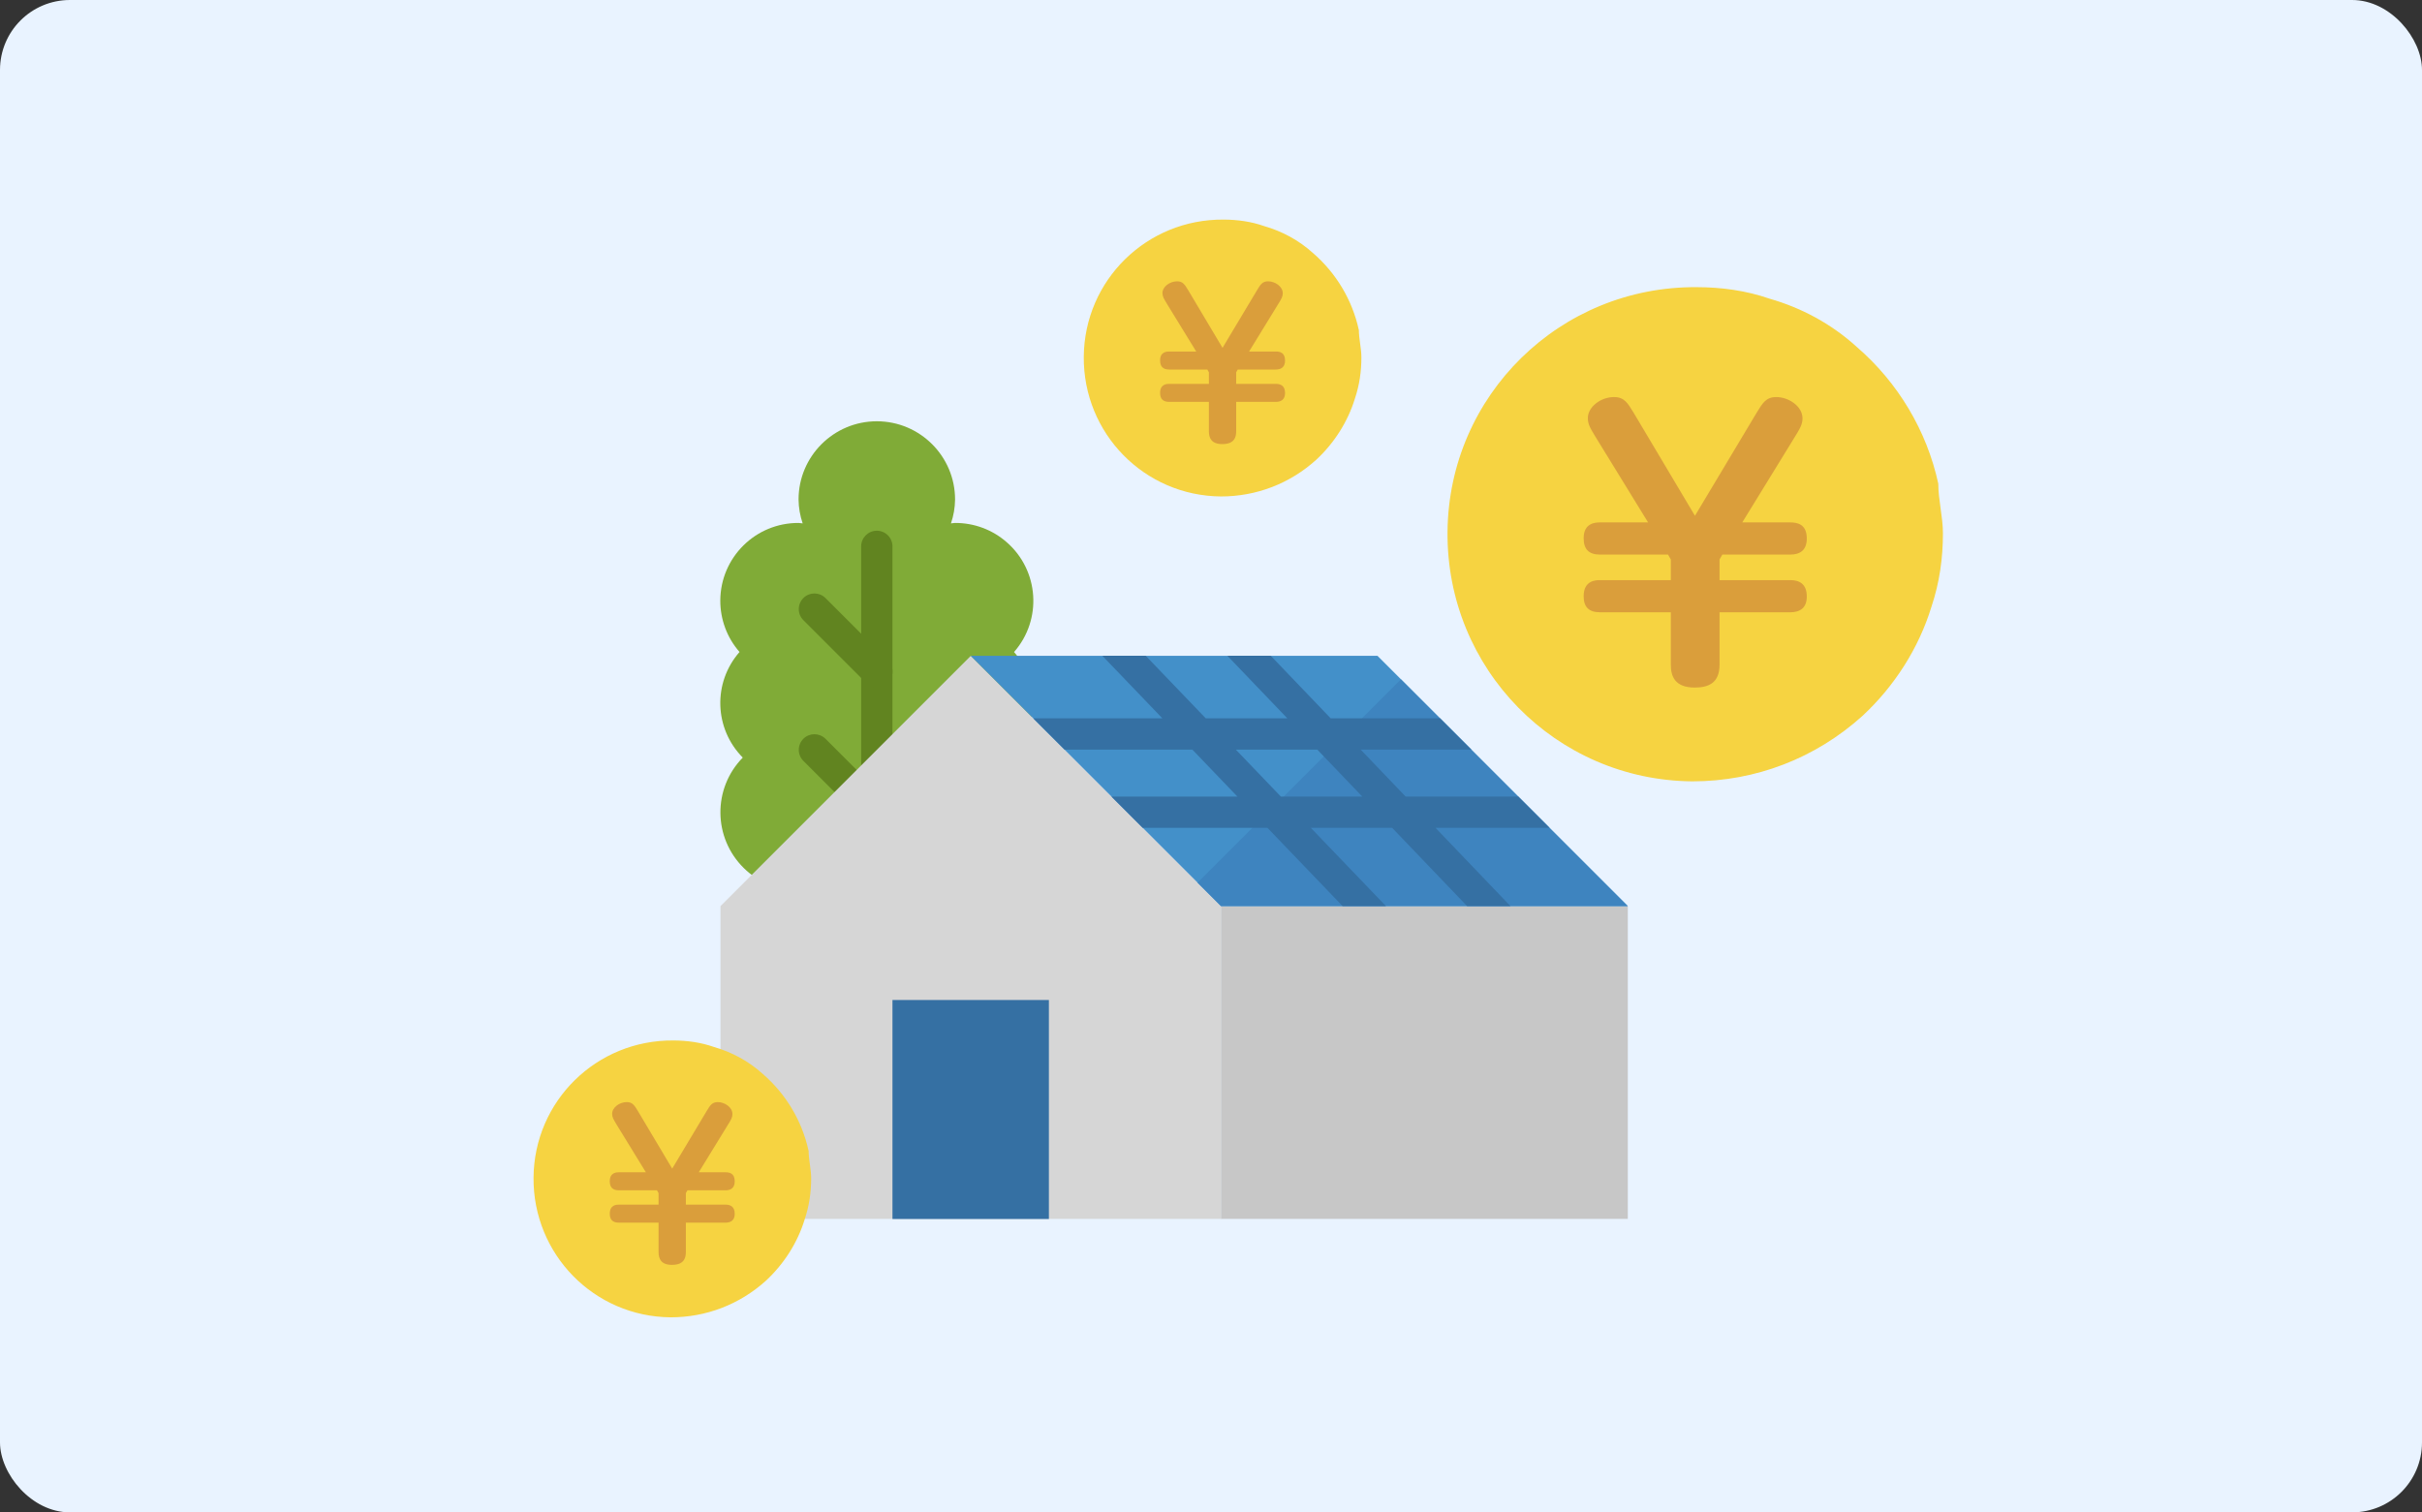
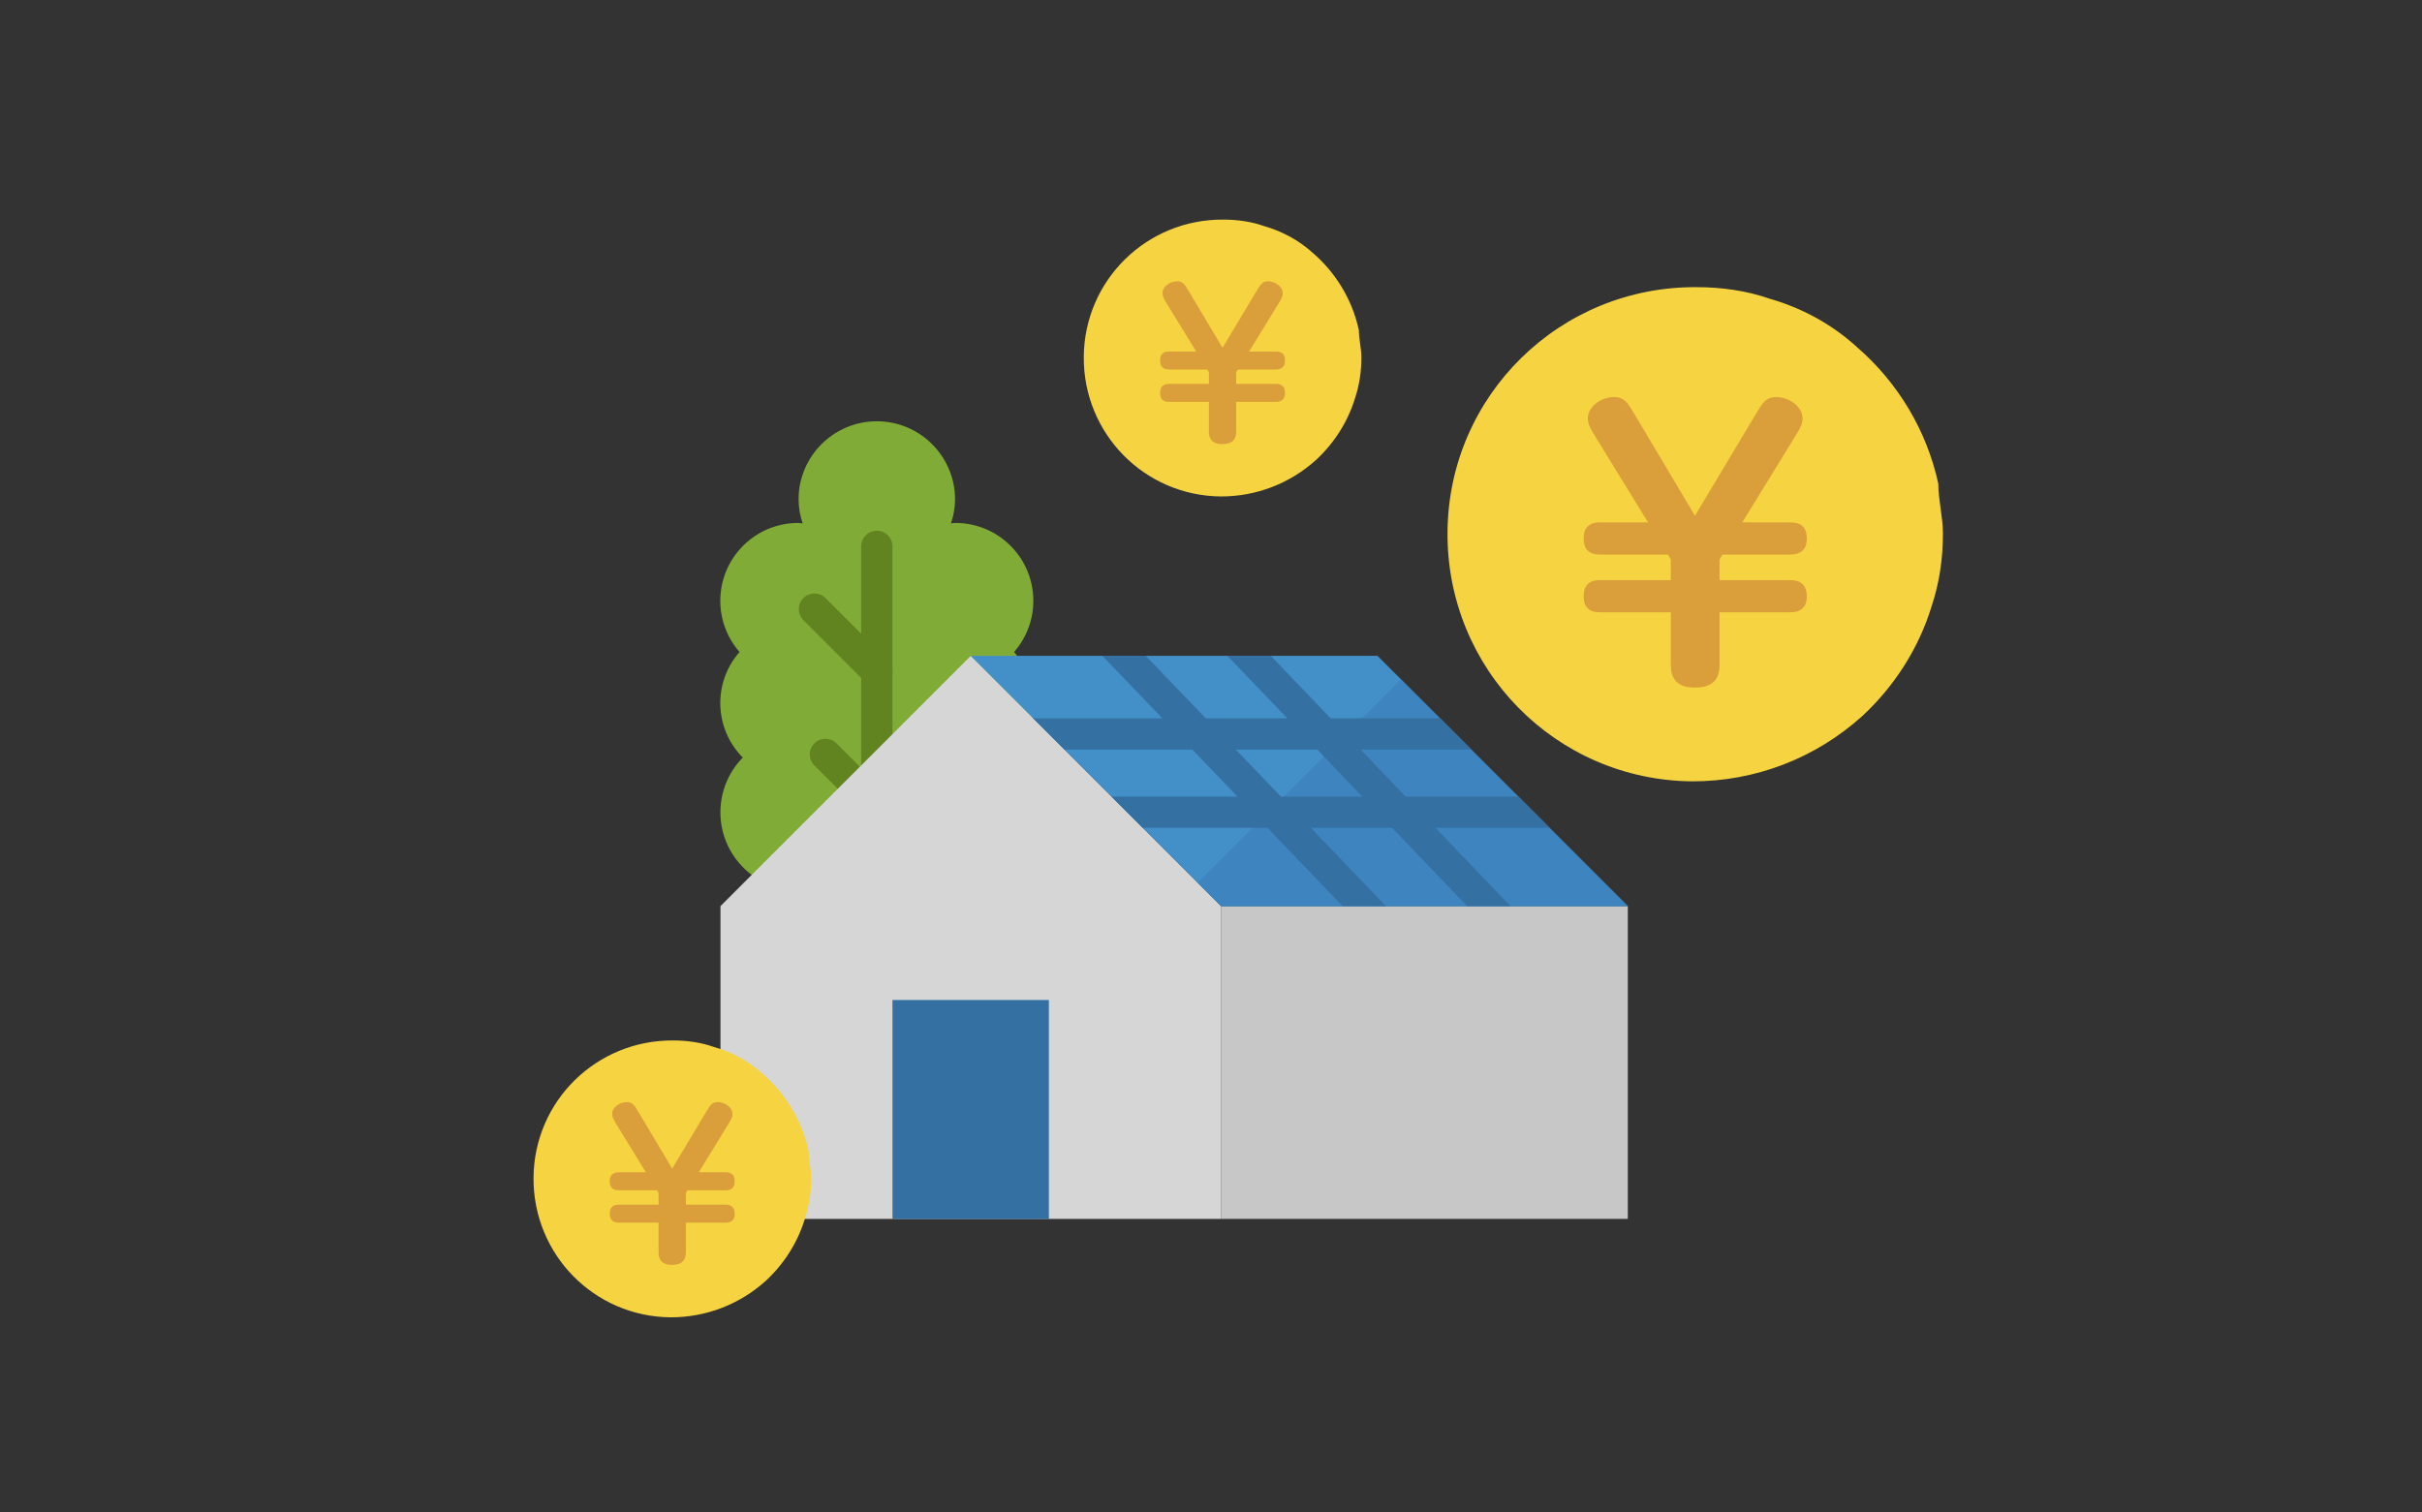
<svg xmlns="http://www.w3.org/2000/svg" id="b" width="277" height="173" viewBox="0 0 27.7 17.3">
  <rect x="0" y="0" width="27.7" height="17.3" fill="#333333" stroke="none" />
  <g id="c">
-     <rect width="27.7" height="17.3" rx=".8" ry=".8" fill="#e9f3ff" />
    <g>
      <g>
        <path d="M11.598,7.458c.324-.37,.286-.933-.085-1.256-.163-.143-.373-.221-.59-.22-.016,0-.031,.004-.047,.005,.03-.088,.046-.18,.047-.273,0-.494-.401-.895-.895-.895s-.895,.401-.895,.895c.001,.093,.017,.185,.047,.273-.016,0-.031-.005-.047-.005-.492-.002-.892,.394-.895,.886-.001,.217,.077,.427,.22,.59-.307,.35-.291,.877,.037,1.208-.346,.353-.34,.919,.013,1.265,.167,.164,.391,.255,.625,.256h1.789c.494,0,.894-.402,.894-.896,0-.234-.092-.458-.256-.625,.328-.33,.344-.858,.037-1.208Z" fill="#80ab37" />
        <g>
          <path d="M10.028,11.796c-.099,0-.179-.08-.179-.179V6.25c0-.099,.08-.179,.179-.179s.179,.08,.179,.179v5.367c0,.099-.08,.179-.179,.179Z" fill="#618420" />
          <path d="M10.028,7.86c-.047,0-.093-.019-.126-.052l-.716-.716c-.069-.071-.067-.184,.004-.253,.069-.067,.179-.067,.249,0l.716,.716c.07,.07,.07,.183,0,.253-.034,.034-.079,.052-.126,.052h0Z" fill="#618420" />
-           <path d="M10.028,9.47c-.047,0-.093-.019-.126-.052l-.716-.716c-.069-.071-.067-.184,.004-.253,.069-.067,.179-.067,.249,0l.716,.716c.07,.07,.07,.183,0,.253-.034,.034-.079,.052-.126,.052Z" fill="#618420" />
+           <path d="M10.028,9.47l-.716-.716c-.069-.071-.067-.184,.004-.253,.069-.067,.179-.067,.249,0l.716,.716c.07,.07,.07,.183,0,.253-.034,.034-.079,.052-.126,.052Z" fill="#618420" />
        </g>
        <path d="M13.965,13.943h-5.725v-3.578l2.863-2.863,2.863,2.863v3.578Z" fill="#d6d6d6" />
        <path d="M13.965,10.365h4.652v3.578h-4.652v-3.578Z" fill="#c7c7c7" />
        <path d="M11.102,7.502l2.863,2.863h4.652l-2.863-2.863h-4.652Z" fill="#4390c9" />
        <path d="M18.616,10.365l-2.594-2.594-2.326,2.326,.268,.268h4.652Z" fill="#3e84bf" />
        <path d="M10.207,11.439h1.789v2.505h-1.789v-2.505Z" fill="#3570a3" />
        <path d="M16.419,9.47h1.303l-.358-.358h-1.288l-.514-.537h1.266l-.358-.358h-1.251l-.686-.716h-.496l.686,.716h-.933l-.687-.716h-.496l.687,.716h-1.477l.358,.358h1.462l.515,.537h-1.441l.358,.358h1.427l.859,.895h.496l-.859-.895h.93l.857,.895h.496l-.857-.895Zm-1.77-.358l-.515-.537h.932l.514,.537h-.931Z" fill="#3570a3" />
      </g>
      <g>
        <path d="M22.168,5.533h0c-.131-.605-.46-1.157-.933-1.565-.289-.263-.631-.447-.999-.552-.263-.092-.552-.131-.828-.131-1.565-.013-2.84,1.236-2.853,2.8-.013,1.565,1.236,2.84,2.8,2.853,.723,0,1.407-.263,1.946-.749,.368-.342,.644-.776,.789-1.249,.092-.276,.131-.552,.131-.841,0-.184-.053-.381-.053-.565Z" fill="#f6d341" />
        <path d="M19.926,5.976h.549c.076,0,.189,.016,.189,.184,0,.136-.08,.184-.189,.184h-.777l-.032,.056v.236h.809c.1,0,.189,.04,.189,.188,0,.132-.08,.18-.189,.18h-.809v.601c0,.212-.132,.26-.284,.26-.229,0-.273-.132-.273-.26v-.601h-.809c-.132,0-.188-.064-.188-.184,0-.184,.144-.184,.188-.184h.809v-.236l-.032-.056h-.777c-.132,0-.188-.064-.188-.188,0-.18,.144-.18,.188-.18h.549l-.593-.965c-.068-.112-.096-.156-.096-.229,0-.128,.148-.24,.3-.24,.116,0,.156,.068,.224,.18l.701,1.178,.705-1.178c.068-.112,.108-.18,.225-.18,.14,0,.3,.104,.3,.244,0,.068-.028,.116-.096,.225l-.593,.965Z" fill="#da9e3b" />
      </g>
      <g>
        <path d="M15.54,3.772h0c-.074-.339-.258-.648-.523-.877-.162-.147-.354-.25-.56-.309-.147-.052-.309-.074-.464-.074-.877-.007-1.591,.692-1.598,1.569-.007,.877,.692,1.591,1.569,1.598,.405,0,.788-.147,1.09-.42,.206-.192,.361-.435,.442-.7,.052-.155,.074-.309,.074-.471,0-.103-.029-.214-.029-.317Z" fill="#f6d341" />
        <path d="M14.284,4.021h.307c.043,0,.106,.009,.106,.103,0,.076-.045,.103-.106,.103h-.435l-.018,.032v.132h.453c.056,0,.106,.022,.106,.105,0,.074-.045,.101-.106,.101h-.453v.337c0,.119-.074,.146-.159,.146-.128,0-.153-.074-.153-.146v-.337h-.453c-.074,0-.105-.036-.105-.103,0-.103,.081-.103,.105-.103h.453v-.132l-.018-.032h-.435c-.074,0-.105-.036-.105-.105,0-.101,.081-.101,.105-.101h.308l-.332-.541c-.038-.063-.054-.088-.054-.128,0-.072,.083-.134,.168-.134,.065,0,.087,.038,.126,.101l.393,.66,.395-.66c.038-.063,.061-.101,.126-.101,.078,0,.168,.058,.168,.137,0,.038-.016,.065-.054,.126l-.332,.541Z" fill="#da9e3b" />
      </g>
      <g>
        <path d="M9.247,13.162h0c-.074-.339-.258-.648-.523-.877-.162-.147-.354-.25-.56-.309-.147-.052-.309-.074-.464-.074-.877-.007-1.591,.692-1.598,1.569-.007,.877,.692,1.591,1.569,1.598,.405,0,.788-.147,1.09-.42,.206-.192,.361-.435,.442-.7,.052-.155,.074-.309,.074-.471,0-.103-.029-.214-.029-.317Z" fill="#f6d341" />
        <path d="M7.99,13.41h.307c.043,0,.106,.009,.106,.103,0,.076-.045,.103-.106,.103h-.435l-.018,.032v.132h.453c.056,0,.106,.022,.106,.105,0,.074-.045,.101-.106,.101h-.453v.337c0,.119-.074,.146-.159,.146-.128,0-.153-.074-.153-.146v-.337h-.453c-.074,0-.105-.036-.105-.103,0-.103,.081-.103,.105-.103h.453v-.132l-.018-.032h-.435c-.074,0-.105-.036-.105-.105,0-.101,.081-.101,.105-.101h.308l-.332-.541c-.038-.063-.054-.088-.054-.128,0-.072,.083-.134,.168-.134,.065,0,.087,.038,.126,.101l.393,.66,.395-.66c.038-.063,.061-.101,.126-.101,.078,0,.168,.058,.168,.137,0,.038-.016,.065-.054,.126l-.332,.541Z" fill="#da9e3b" />
      </g>
    </g>
  </g>
</svg>